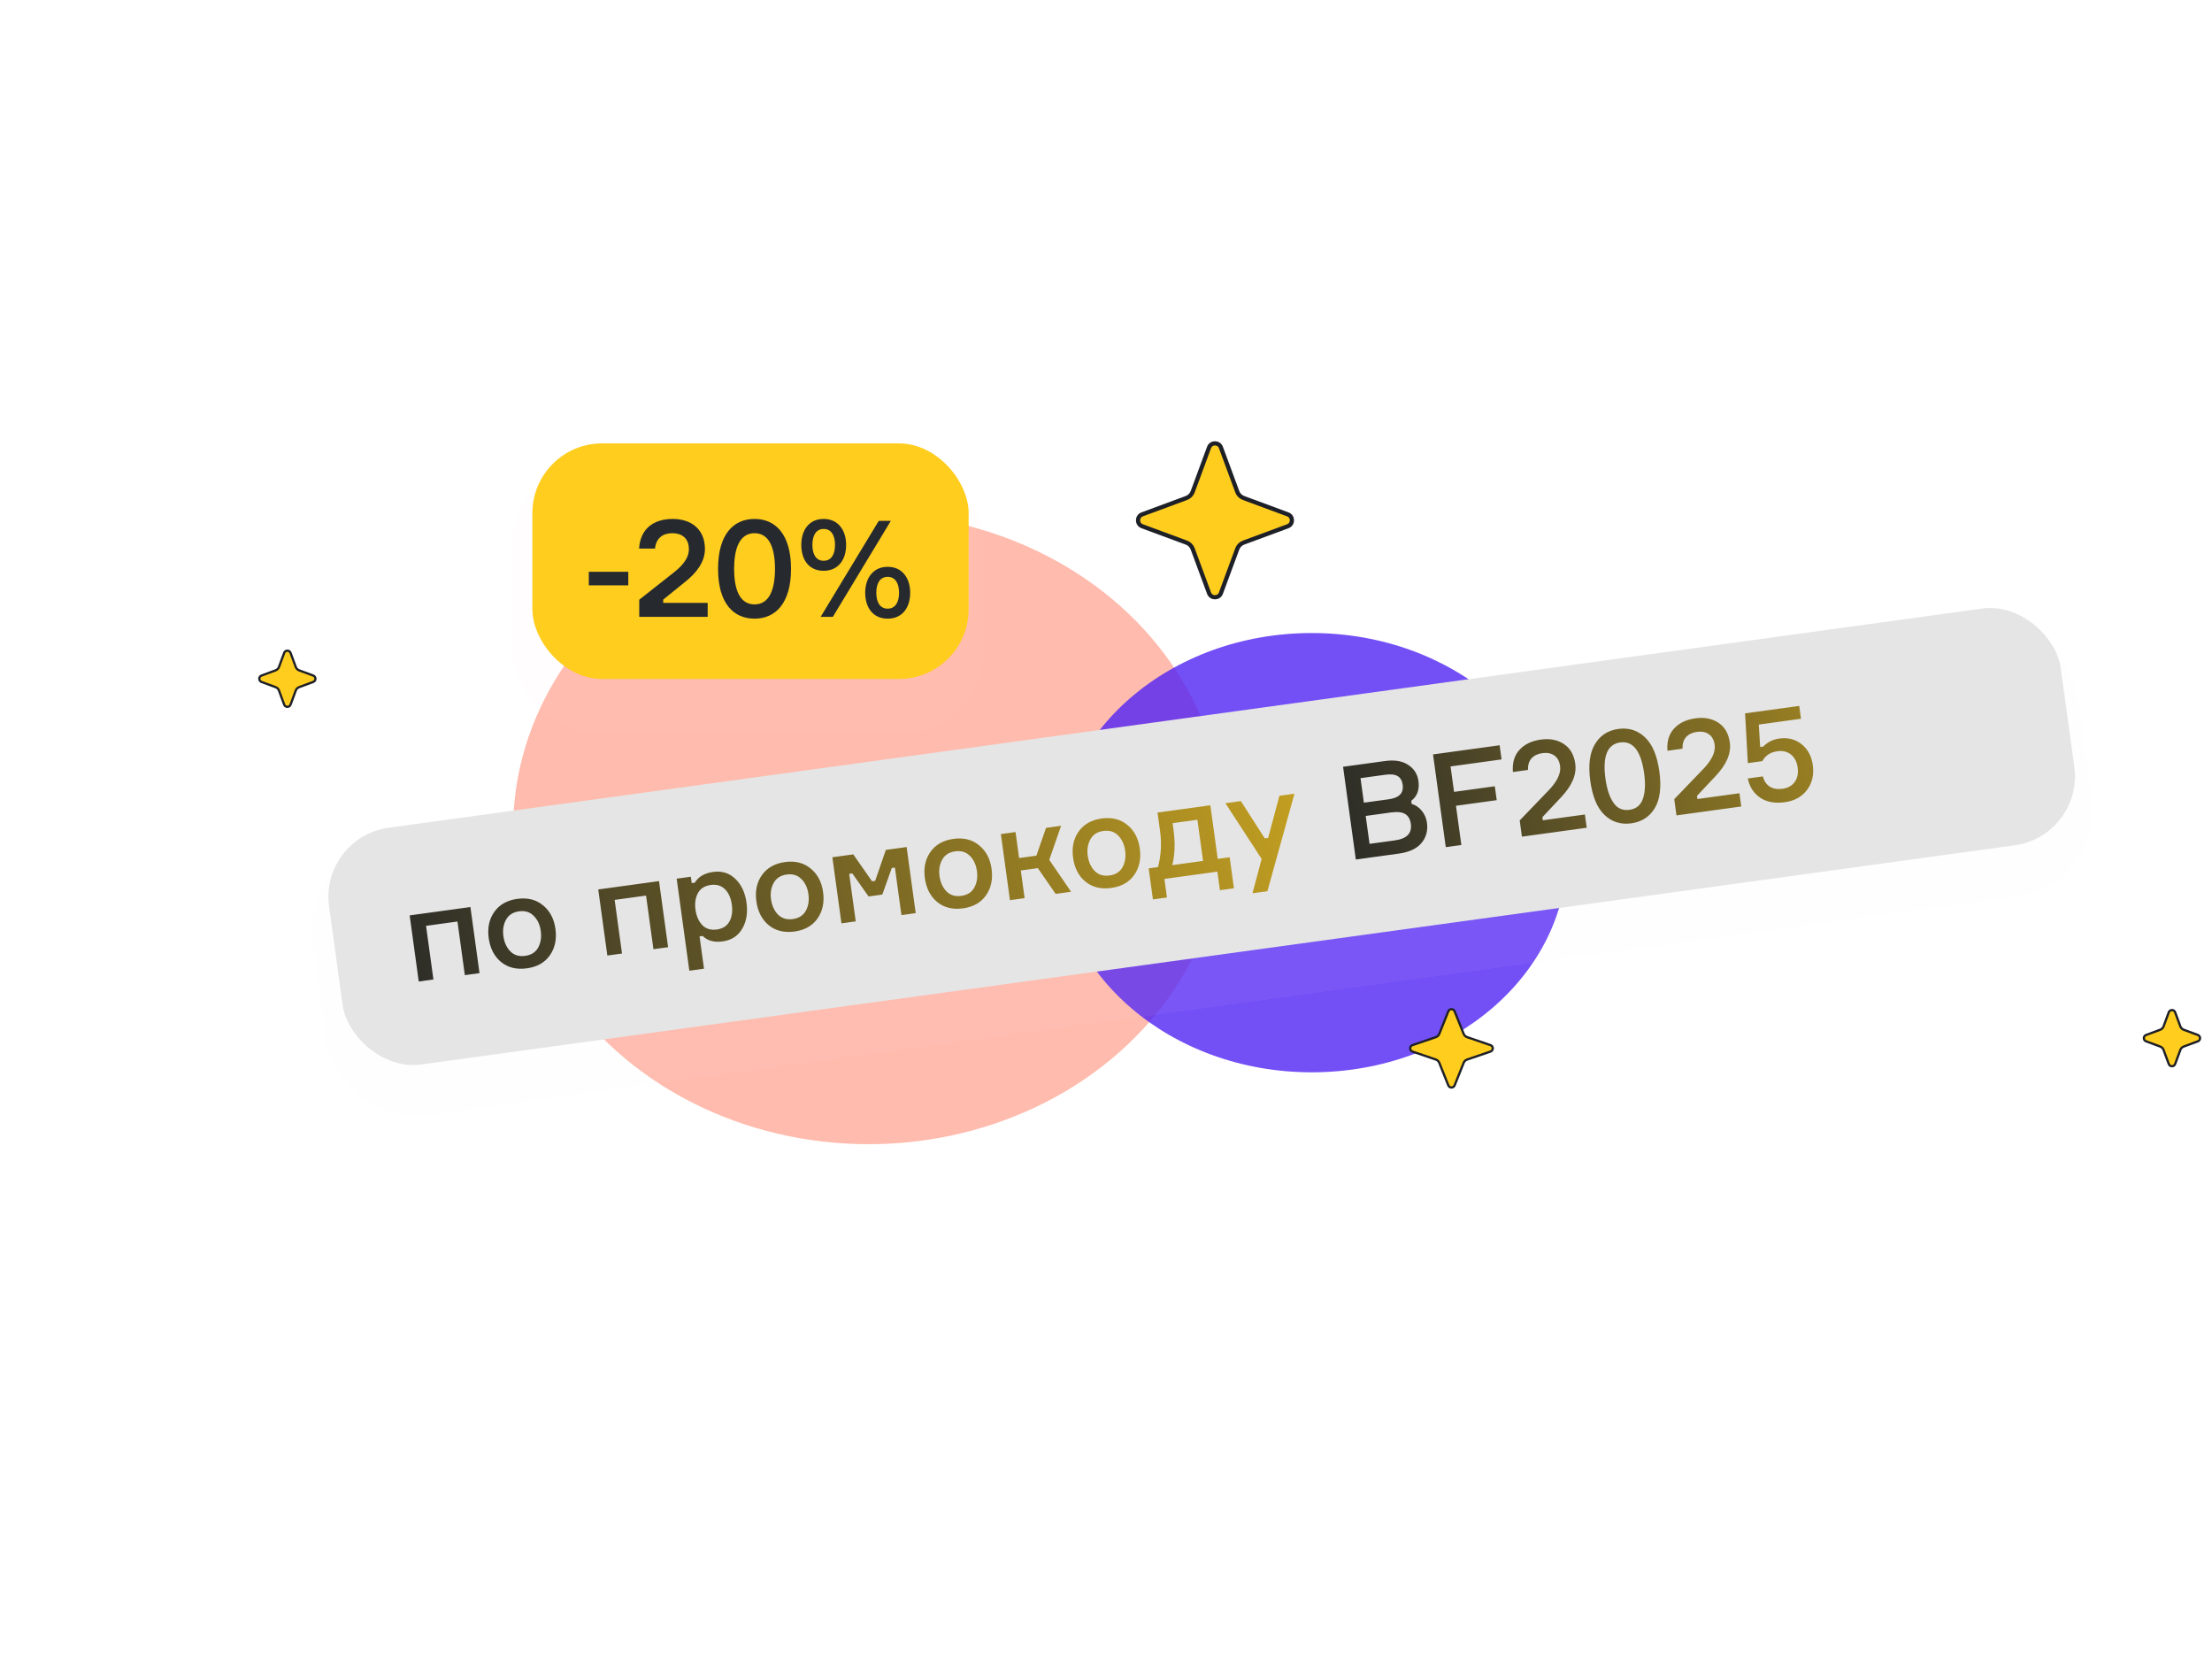
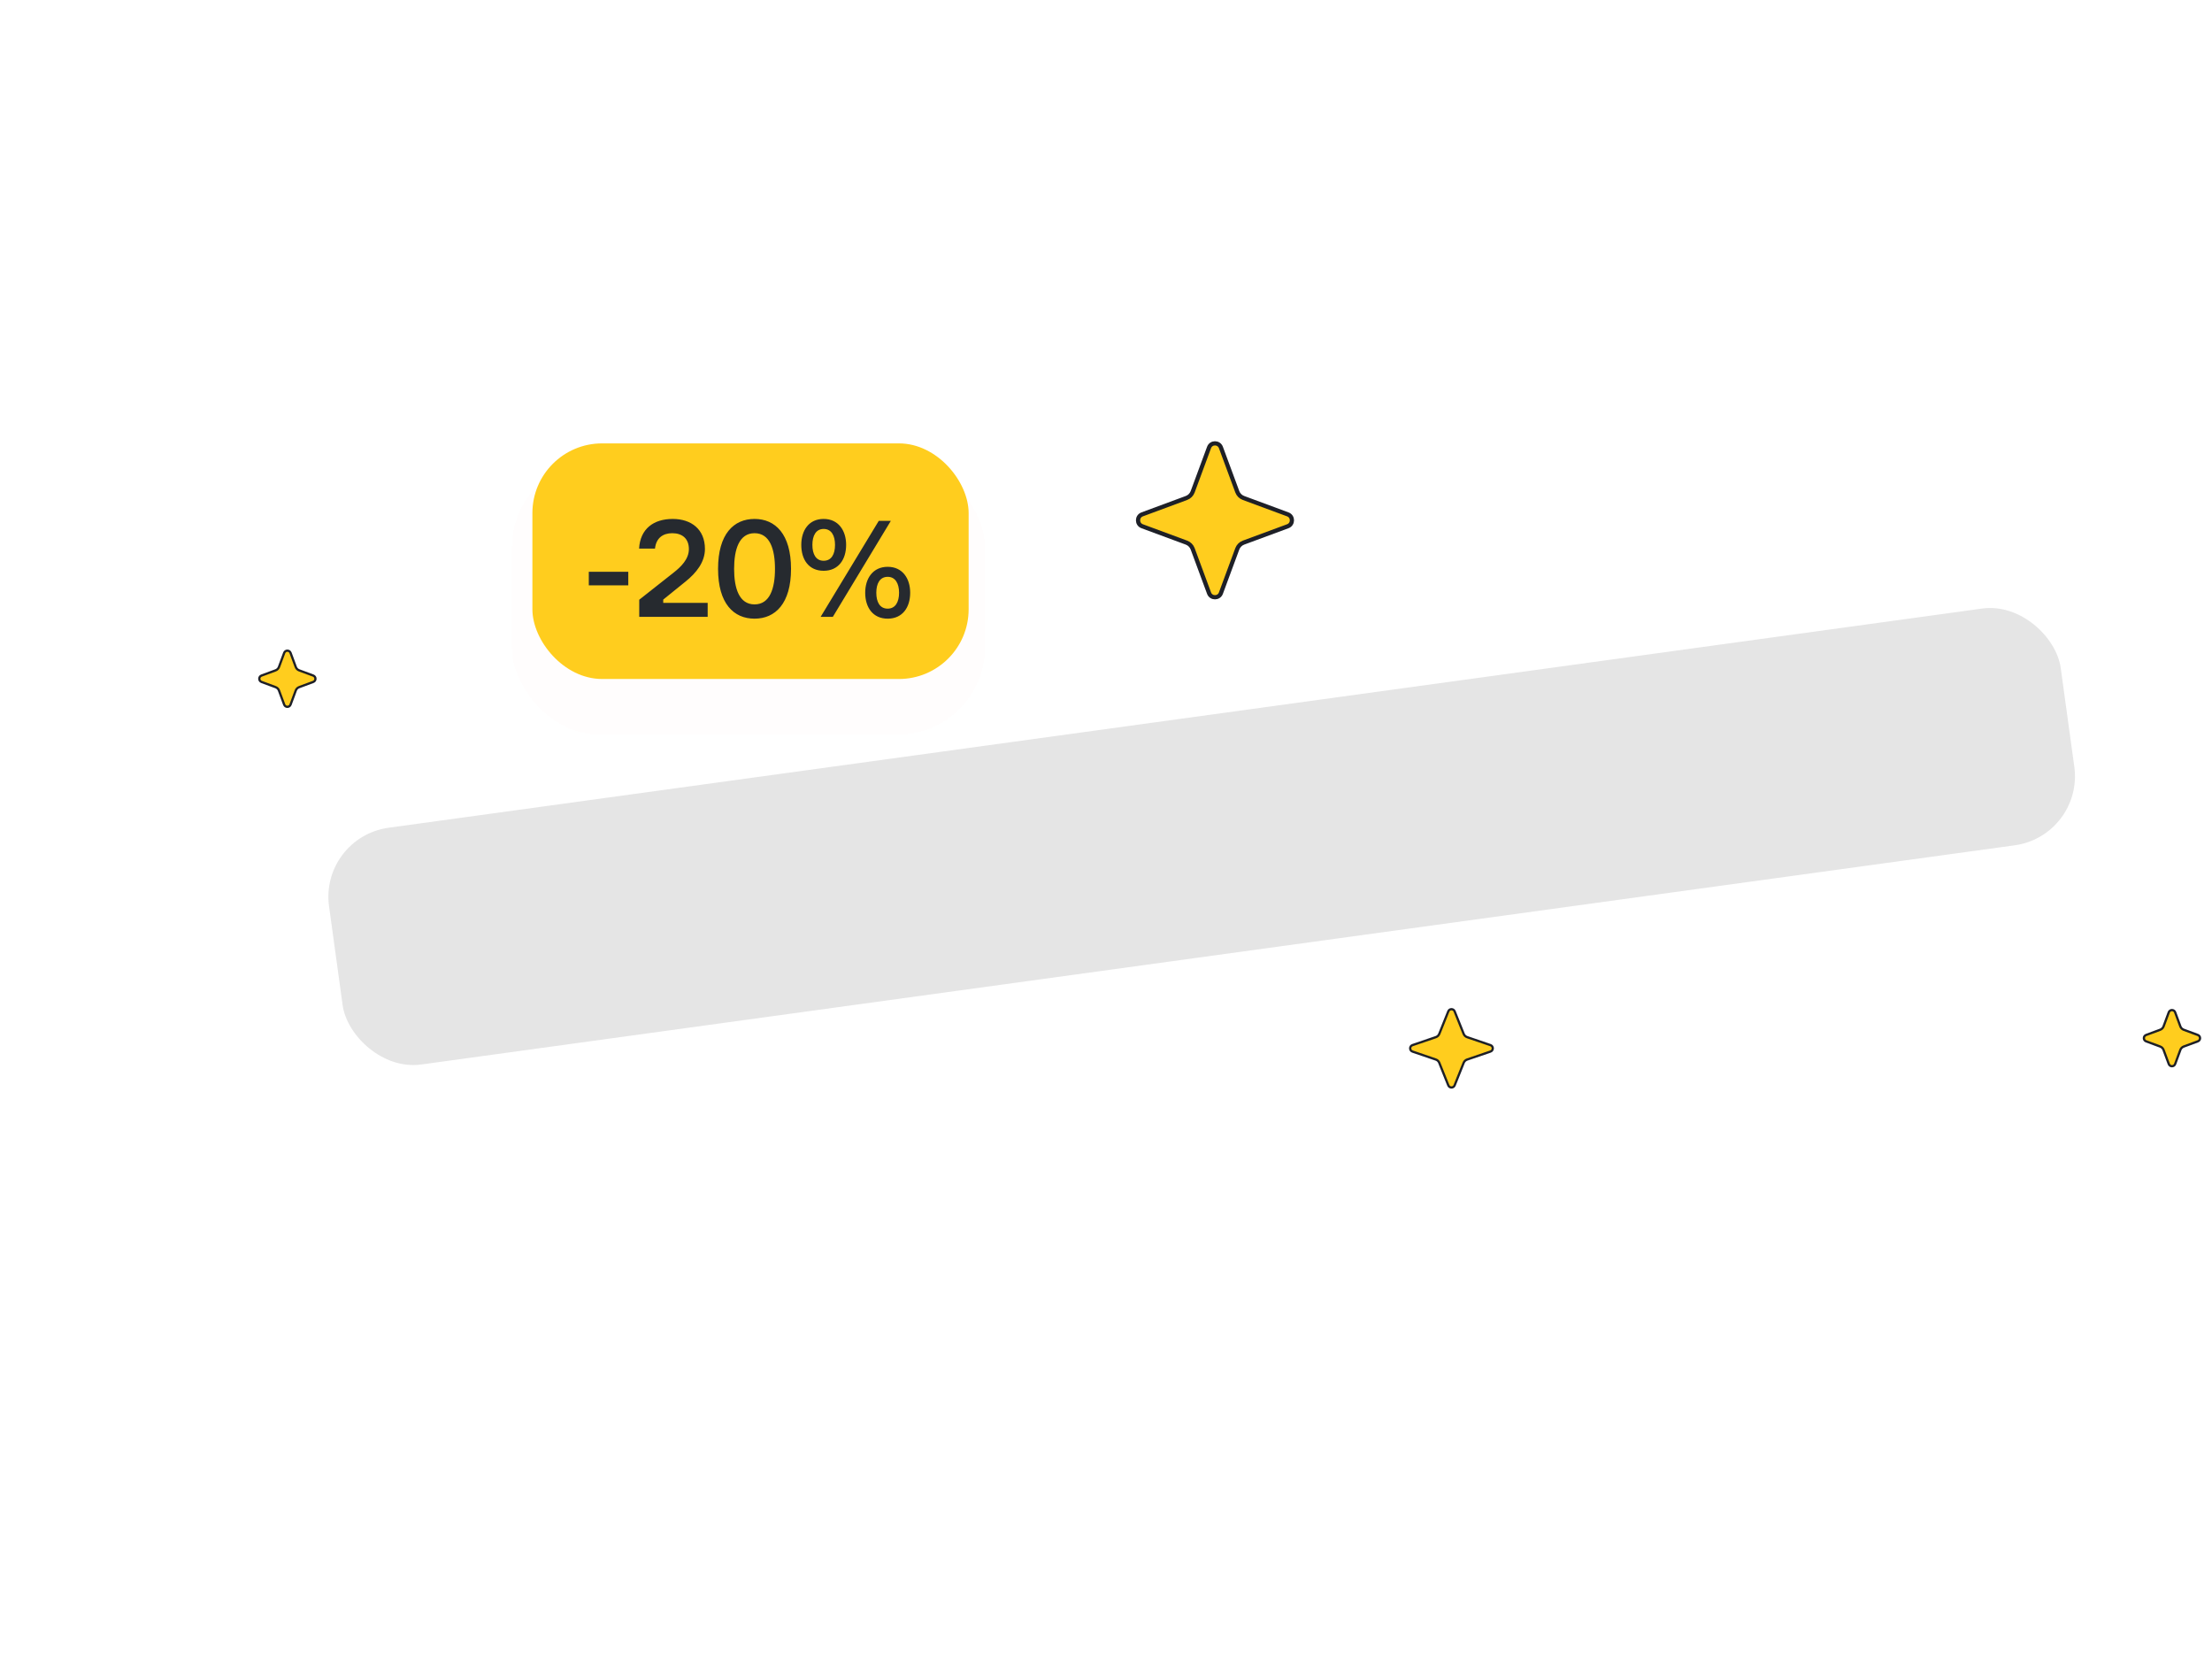
<svg xmlns="http://www.w3.org/2000/svg" width="277" height="208" viewBox="0 0 277 208" fill="none">
  <g filter="url(#filter0_f_4484_195)">
-     <ellipse cx="108.763" cy="103.762" rx="44.5" ry="39.5" fill="#FF5533" fill-opacity="0.4" />
-   </g>
+     </g>
  <g filter="url(#filter1_f_4484_195)">
-     <ellipse cx="164.263" cy="106.762" rx="32" ry="27.5" fill="#5024F4" fill-opacity="0.8" />
-   </g>
+     </g>
  <path d="M151.405 56.028C151.66 55.339 152.635 55.339 152.89 56.028L154.941 61.573C155.075 61.934 155.36 62.219 155.721 62.352L161.266 64.404C161.954 64.659 161.954 65.634 161.266 65.889L155.721 67.94C155.36 68.074 155.075 68.359 154.941 68.72L152.89 74.265C152.635 74.954 151.66 74.953 151.405 74.265L149.354 68.72C149.22 68.359 148.935 68.074 148.574 67.94L143.029 65.889C142.34 65.634 142.34 64.659 143.029 64.404L148.574 62.352C148.935 62.219 149.22 61.934 149.354 61.573L151.405 56.028Z" fill="#FFCD1E" stroke="#1E2027" stroke-width="0.528" />
  <path d="M271.588 126.747C271.725 126.377 272.248 126.377 272.385 126.747L273.038 128.514C273.11 128.708 273.263 128.861 273.457 128.933L275.225 129.587C275.594 129.724 275.594 130.247 275.225 130.384L273.457 131.037C273.263 131.109 273.11 131.262 273.038 131.456L272.385 133.224C272.248 133.593 271.725 133.593 271.588 133.224L270.934 131.456C270.862 131.262 270.708 131.109 270.515 131.037L268.748 130.384C268.378 130.247 268.378 129.724 268.748 129.587L270.515 128.933C270.708 128.861 270.862 128.708 270.934 128.514L271.588 126.747Z" fill="#FFCD1E" stroke="#1E2027" stroke-width="0.283" />
  <path d="M35.588 81.747C35.725 81.377 36.248 81.377 36.385 81.747L37.038 83.514C37.11 83.707 37.263 83.861 37.457 83.933L39.225 84.587C39.594 84.724 39.594 85.247 39.225 85.384L37.457 86.037C37.263 86.109 37.11 86.262 37.038 86.456L36.385 88.224C36.248 88.593 35.725 88.593 35.588 88.224L34.934 86.456C34.862 86.262 34.709 86.109 34.515 86.037L32.748 85.384C32.378 85.247 32.378 84.724 32.748 84.587L34.515 83.933C34.709 83.861 34.862 83.707 34.934 83.514L35.588 81.747Z" fill="#FFCD1E" stroke="#1E2027" stroke-width="0.283" />
  <path d="M181.368 126.626C181.511 126.27 182.015 126.27 182.157 126.626L183.29 129.452C183.367 129.644 183.524 129.793 183.719 129.859L186.647 130.859C187.031 130.99 187.031 131.533 186.647 131.664L183.719 132.664C183.524 132.731 183.367 132.88 183.29 133.071L182.157 135.897C182.015 136.253 181.511 136.253 181.368 135.897L180.235 133.071C180.159 132.88 180.002 132.731 179.807 132.664L176.878 131.664C176.495 131.533 176.495 130.99 176.878 130.859L179.807 129.859C180.002 129.793 180.159 129.644 180.235 129.452L181.368 126.626Z" fill="#FFCD1E" stroke="#1E2027" stroke-width="0.283" />
  <g filter="url(#filter2_d_4484_195)" data-figma-bg-blur-radius="4.3702">
-     <rect x="37.685" y="102.799" width="223.172" height="34.295" rx="10.915" transform="rotate(-7.831 37.685 102.799)" fill="#E5E5E5" fill-opacity="0.05" shape-rendering="crispEdges" />
-   </g>
+     </g>
  <rect x="40.015" y="104.83" width="218.896" height="29.924" rx="8.728" transform="rotate(-7.831 40.015 104.83)" fill="#E5E5E5" />
-   <path d="M60.047 121.844L58.21 122.097L57.286 115.382L53.352 115.923L54.275 122.638L52.438 122.89L51.3 114.615L58.909 113.569L60.047 121.844ZM61.893 114.186C62.54 113.268 63.502 112.722 64.781 112.546C66.06 112.37 67.13 112.637 67.989 113.347C68.858 114.045 69.381 115.033 69.556 116.312C69.734 117.602 69.499 118.705 68.852 119.623C68.215 120.527 67.256 121.068 65.978 121.244C64.699 121.42 63.625 121.159 62.756 120.461C61.896 119.751 61.378 118.751 61.2 117.461C61.024 116.182 61.255 115.091 61.893 114.186ZM63.914 119.126C64.388 119.602 65.004 119.787 65.763 119.683C66.522 119.579 67.065 119.233 67.393 118.647C67.719 118.05 67.828 117.356 67.719 116.565C67.612 115.784 67.321 115.156 66.847 114.68C66.372 114.194 65.755 114.002 64.996 114.107C64.237 114.211 63.695 114.562 63.368 115.159C63.04 115.745 62.93 116.428 63.037 117.209C63.146 118 63.438 118.639 63.914 119.126ZM83.664 118.596L81.827 118.849L80.903 112.134L76.969 112.675L77.892 119.39L76.055 119.642L74.917 111.367L82.526 110.321L83.664 118.596ZM89.003 110.805C88.245 110.909 87.707 111.254 87.389 111.839C87.083 112.422 86.984 113.109 87.093 113.9C87.204 114.702 87.485 115.343 87.937 115.822C88.4 116.299 89.011 116.486 89.77 116.381C90.496 116.282 91.019 115.95 91.34 115.387C91.658 114.813 91.76 114.109 91.645 113.274C91.531 112.44 91.243 111.795 90.783 111.339C90.323 110.883 89.729 110.705 89.003 110.805ZM84.737 110.017L86.509 109.773L86.619 110.57L87.009 110.516C87.458 109.77 88.225 109.322 89.309 109.173C90.403 109.022 91.326 109.309 92.078 110.034C92.84 110.758 93.308 111.754 93.482 113.022C93.658 114.301 93.477 115.391 92.939 116.294C92.411 117.194 91.6 117.72 90.505 117.871C89.432 118.018 88.595 117.791 87.993 117.189L87.603 117.243L88.159 121.291L86.322 121.543L84.737 110.017ZM95.409 109.576C96.056 108.659 97.019 108.113 98.298 107.937C99.577 107.761 100.646 108.028 101.505 108.738C102.374 109.436 102.897 110.424 103.073 111.703C103.25 112.993 103.015 114.096 102.368 115.013C101.731 115.918 100.773 116.458 99.494 116.634C98.215 116.81 97.141 116.549 96.272 115.852C95.412 115.142 94.894 114.142 94.716 112.852C94.541 111.573 94.771 110.481 95.409 109.576ZM97.43 114.516C97.904 114.992 98.52 115.178 99.279 115.074C100.038 114.969 100.581 114.624 100.909 114.038C101.236 113.441 101.344 112.747 101.236 111.955C101.128 111.175 100.838 110.547 100.364 110.071C99.888 109.584 99.271 109.393 98.512 109.497C97.754 109.602 97.211 109.952 96.885 110.549C96.557 111.136 96.446 111.819 96.553 112.599C96.662 113.391 96.954 114.03 97.43 114.516ZM105.372 115.611L104.234 107.336L106.851 106.976L109.203 110.346L109.593 110.293L110.932 106.414L113.533 106.057L114.671 114.332L112.883 114.578L112.065 108.627L111.674 108.681L110.492 112.008L108.769 112.245L106.732 109.361L106.342 109.414L107.16 115.365L105.372 115.611ZM116.509 106.674C117.156 105.757 118.119 105.211 119.398 105.035C120.677 104.859 121.746 105.126 122.606 105.836C123.475 106.534 123.997 107.522 124.173 108.801C124.35 110.091 124.116 111.194 123.469 112.111C122.831 113.016 121.873 113.557 120.594 113.733C119.315 113.908 118.241 113.648 117.372 112.95C116.513 112.24 115.994 111.24 115.817 109.95C115.641 108.671 115.872 107.579 116.509 106.674ZM118.53 111.614C119.004 112.09 119.621 112.276 120.38 112.172C121.138 112.067 121.682 111.722 122.009 111.136C122.336 110.539 122.445 109.845 122.336 109.054C122.229 108.273 121.938 107.645 121.464 107.169C120.988 106.682 120.371 106.491 119.613 106.596C118.854 106.7 118.311 107.051 117.985 107.648C117.657 108.234 117.547 108.917 117.654 109.697C117.763 110.489 118.055 111.128 118.53 111.614ZM132.195 111.922L129.963 108.7L127.833 108.993L128.309 112.456L126.472 112.709L125.334 104.434L127.171 104.181L127.618 107.433L129.781 107.135L130.992 103.656L132.878 103.396L131.393 107.659L134.129 111.656L132.195 111.922ZM135.069 104.122C135.716 103.205 136.679 102.658 137.958 102.482C139.237 102.306 140.306 102.574 141.166 103.284C142.035 103.981 142.557 104.97 142.733 106.248C142.911 107.538 142.676 108.642 142.029 109.559C141.391 110.464 140.433 111.004 139.154 111.18C137.875 111.356 136.801 111.095 135.932 110.397C135.073 109.687 134.554 108.687 134.377 107.398C134.201 106.119 134.432 105.027 135.069 104.122ZM137.091 109.062C137.565 109.538 138.181 109.724 138.94 109.619C139.698 109.515 140.242 109.17 140.57 108.583C140.896 107.986 141.005 107.292 140.896 106.501C140.789 105.721 140.498 105.093 140.024 104.617C139.549 104.13 138.931 103.939 138.173 104.043C137.414 104.147 136.871 104.498 136.545 105.095C136.217 105.681 136.107 106.365 136.214 107.145C136.323 107.936 136.615 108.575 137.091 109.062ZM152.491 107.54L153.987 107.335L154.521 111.22L152.765 111.462L152.446 109.137L145.813 110.049L146.132 112.374L144.377 112.615L143.842 108.73L145.013 108.569C145.398 107.113 145.484 105.611 145.271 104.061L144.951 101.736L151.568 100.826L152.491 107.54ZM150.654 107.793L149.945 102.639L146.84 103.066L146.948 103.847C147.179 105.527 147.13 107.019 146.801 108.323L150.654 107.793ZM158.713 111.588L156.843 111.845L157.991 107.546L153.453 100.567L155.388 100.301L158.383 104.974L158.805 104.916L160.216 99.637L162.102 99.377L158.713 111.588Z" fill="url(#paint0_linear_4484_195)" />
-   <path d="M176.725 100.268L176.778 100.659C177.273 100.8 177.693 101.085 178.039 101.512C178.395 101.938 178.613 102.438 178.692 103.013C178.828 103.999 178.597 104.848 177.999 105.56C177.41 106.259 176.471 106.697 175.182 106.875L169.784 107.617L168.188 96.009L173.439 95.287C174.642 95.121 175.608 95.281 176.337 95.766C177.078 96.25 177.506 96.92 177.624 97.776C177.775 98.871 177.475 99.701 176.725 100.268ZM170.794 100.504L173.915 100.075C175.216 99.896 175.795 99.292 175.654 98.262C175.584 97.753 175.38 97.394 175.042 97.187C174.703 96.968 174.186 96.907 173.493 97.002L170.371 97.432L170.794 100.504ZM171.502 105.658L174.689 105.22C176.174 105.015 176.836 104.328 176.675 103.158C176.596 102.583 176.363 102.173 175.976 101.928C175.589 101.684 174.999 101.615 174.208 101.724L171.022 102.163L171.502 105.658ZM188.036 95.085L181.647 95.964L182.085 99.15L187.19 98.448L187.429 100.188L182.324 100.89L183 105.799L181.049 106.068L179.452 94.46L187.792 93.313L188.036 95.085ZM191.342 96.403L189.456 96.662C189.364 95.515 189.635 94.595 190.268 93.9C190.9 93.195 191.796 92.762 192.956 92.603C194.094 92.446 195.058 92.634 195.849 93.166C196.639 93.687 197.111 94.511 197.266 95.638C197.451 96.982 196.859 98.377 195.489 99.825L193.149 102.317L193.202 102.707L198.47 101.982L198.698 103.641L190.585 104.756L190.306 102.724L193.944 98.944C195.016 97.825 195.49 96.815 195.366 95.916C195.283 95.309 195.04 94.867 194.637 94.591C194.246 94.314 193.746 94.217 193.14 94.3C192.565 94.379 192.114 94.596 191.788 94.95C191.472 95.303 191.323 95.787 191.342 96.403ZM199.723 93.18C200.378 92.085 201.356 91.448 202.657 91.269C203.958 91.09 205.071 91.439 205.998 92.317C206.925 93.194 207.524 94.619 207.795 96.592C208.067 98.564 207.874 100.098 207.219 101.193C206.562 102.277 205.583 102.909 204.282 103.088C202.982 103.267 201.869 102.923 200.944 102.056C200.017 101.179 199.418 99.754 199.146 97.781C198.875 95.809 199.067 94.275 199.723 93.18ZM202.038 100.498C202.523 101.215 203.194 101.515 204.05 101.397C204.906 101.279 205.471 100.81 205.745 99.988C206.018 99.166 206.068 98.121 205.893 96.853C205.506 94.035 204.504 92.737 202.89 92.96C201.275 93.182 200.661 94.702 201.048 97.52C201.223 98.788 201.553 99.78 202.038 100.498ZM210.695 93.741L208.81 94.001C208.718 92.854 208.989 91.933 209.622 91.238C210.254 90.533 211.15 90.101 212.31 89.941C213.448 89.785 214.412 89.972 215.203 90.504C215.993 91.025 216.465 91.849 216.62 92.976C216.805 94.32 216.213 95.716 214.843 97.163L212.503 99.655L212.556 100.045L217.824 99.321L218.052 100.979L209.939 102.095L209.66 100.062L213.298 96.282C214.37 95.163 214.844 94.154 214.72 93.254C214.636 92.647 214.394 92.206 213.991 91.93C213.6 91.652 213.1 91.555 212.493 91.639C211.919 91.718 211.468 91.934 211.142 92.288C210.826 92.641 210.677 93.125 210.695 93.741ZM222.824 92.471C223.897 92.323 224.824 92.56 225.605 93.182C226.386 93.803 226.854 94.672 227.007 95.788C227.176 97.013 226.933 98.057 226.278 98.92C225.633 99.771 224.709 100.279 223.506 100.444C222.26 100.615 221.229 100.426 220.413 99.876C219.596 99.314 219.083 98.513 218.873 97.47L220.759 97.211C220.918 97.807 221.209 98.237 221.632 98.499C222.055 98.761 222.58 98.849 223.209 98.762C223.892 98.668 224.404 98.382 224.747 97.905C225.09 97.427 225.212 96.825 225.112 96.099C225.013 95.383 224.735 94.842 224.276 94.474C223.816 94.107 223.256 93.969 222.595 94.059C221.696 94.183 221.062 94.596 220.695 95.298L218.874 95.549L218.531 89.318L225.31 88.385L225.531 89.995L220.248 90.721L220.419 93.531L220.809 93.477C221.339 92.918 222.011 92.583 222.824 92.471Z" fill="url(#paint1_linear_4484_195)" />
  <g filter="url(#filter3_d_4484_195)" data-figma-bg-blur-radius="4.3702">
    <rect x="64.095" y="53.262" width="59.256" height="34.351" rx="10.925" fill="#FFD2C9" fill-opacity="0.05" shape-rendering="crispEdges" />
  </g>
  <rect x="66.671" y="55.516" width="54.627" height="29.499" rx="8.728" fill="#FFCD1E" />
  <path d="M78.678 73.288H73.732V71.588H78.678V73.288ZM82.024 68.685H80.031C80.169 66.212 81.852 64.975 84.24 64.975C86.575 64.975 88.276 66.28 88.276 68.736C88.276 70.368 87.211 71.725 85.837 72.824L83.054 75.074V75.486H88.619V77.238H80.049V75.091L84.36 71.691C85.253 70.986 86.266 70.025 86.266 68.754C86.266 67.431 85.425 66.761 84.188 66.761C83.02 66.761 82.161 67.362 82.024 68.685ZM94.489 64.975C97.082 64.975 99.057 66.864 99.057 71.227C99.057 75.572 97.082 77.462 94.489 77.462C91.878 77.462 89.92 75.572 89.92 71.227C89.92 66.864 91.878 64.975 94.489 64.975ZM94.489 75.675C96.412 75.675 97.048 73.666 97.048 71.227C97.048 68.771 96.412 66.761 94.489 66.761C92.565 66.761 91.93 68.771 91.93 71.227C91.93 73.666 92.565 75.675 94.489 75.675ZM104.291 77.238H102.763L110.045 65.215H111.557L104.291 77.238ZM103.141 64.975C104.996 64.975 105.958 66.435 105.958 68.221C105.958 70.059 104.996 71.467 103.141 71.467C101.269 71.467 100.341 70.059 100.341 68.221C100.341 66.435 101.269 64.975 103.141 64.975ZM103.141 70.213C104.12 70.213 104.566 69.389 104.566 68.221C104.566 67.07 104.12 66.229 103.141 66.229C102.179 66.229 101.732 67.07 101.732 68.221C101.732 69.389 102.179 70.213 103.141 70.213ZM111.162 70.969C113.017 70.969 113.979 72.429 113.979 74.215C113.979 76.053 113.017 77.462 111.162 77.462C109.307 77.462 108.345 76.053 108.345 74.215C108.345 72.429 109.307 70.969 111.162 70.969ZM111.162 76.208C112.124 76.208 112.587 75.383 112.587 74.215C112.587 73.065 112.124 72.223 111.162 72.223C110.183 72.223 109.736 73.065 109.736 74.215C109.736 75.383 110.183 76.208 111.162 76.208Z" fill="#262A2F" />
  <defs>
    <filter id="filter0_f_4484_195" x="0" y="-0.001" width="217.525" height="207.525" filterUnits="userSpaceOnUse" color-interpolation-filters="sRGB">
      <feFlood flood-opacity="0" result="BackgroundImageFix" />
      <feBlend mode="normal" in="SourceGraphic" in2="BackgroundImageFix" result="shape" />
      <feGaussianBlur stdDeviation="32.131" result="effect1_foregroundBlur_4484_195" />
    </filter>
    <filter id="filter1_f_4484_195" x="68" y="14.999" width="192.525" height="183.525" filterUnits="userSpaceOnUse" color-interpolation-filters="sRGB">
      <feFlood flood-opacity="0" result="BackgroundImageFix" />
      <feBlend mode="normal" in="SourceGraphic" in2="BackgroundImageFix" result="shape" />
      <feGaussianBlur stdDeviation="32.131" result="effect1_foregroundBlur_4484_195" />
    </filter>
    <filter id="filter2_d_4484_195" x="34.698" y="69.407" width="231.736" height="74.724" filterUnits="userSpaceOnUse" color-interpolation-filters="sRGB">
      <feFlood flood-opacity="0" result="BackgroundImageFix" />
      <feColorMatrix in="SourceAlpha" type="matrix" values="0 0 0 0 0 0 0 0 0 0 0 0 0 0 0 0 0 0 127 0" result="hardAlpha" />
      <feOffset dy="4.37" />
      <feGaussianBlur stdDeviation="2.185" />
      <feComposite in2="hardAlpha" operator="out" />
      <feColorMatrix type="matrix" values="0 0 0 0 0 0 0 0 0 0 0 0 0 0 0 0 0 0 0.16 0" />
      <feBlend mode="normal" in2="BackgroundImageFix" result="effect1_dropShadow_4484_195" />
      <feBlend mode="normal" in="SourceGraphic" in2="effect1_dropShadow_4484_195" result="shape" />
    </filter>
    <clipPath id="bgblur_0_4484_195_clip_path" transform="translate(-34.698 -69.407)">
      <rect x="37.685" y="102.799" width="223.172" height="34.295" rx="10.915" transform="rotate(-7.831 37.685 102.799)" />
    </clipPath>
    <filter id="filter3_d_4484_195" x="59.724" y="48.892" width="67.996" height="47.462" filterUnits="userSpaceOnUse" color-interpolation-filters="sRGB">
      <feFlood flood-opacity="0" result="BackgroundImageFix" />
      <feColorMatrix in="SourceAlpha" type="matrix" values="0 0 0 0 0 0 0 0 0 0 0 0 0 0 0 0 0 0 127 0" result="hardAlpha" />
      <feOffset dy="4.37" />
      <feGaussianBlur stdDeviation="2.185" />
      <feComposite in2="hardAlpha" operator="out" />
      <feColorMatrix type="matrix" values="0 0 0 0 0 0 0 0 0 0 0 0 0 0 0 0 0 0 0.16 0" />
      <feBlend mode="normal" in2="BackgroundImageFix" result="effect1_dropShadow_4484_195" />
      <feBlend mode="normal" in="SourceGraphic" in2="effect1_dropShadow_4484_195" result="shape" />
    </filter>
    <clipPath id="bgblur_1_4484_195_clip_path" transform="translate(-59.724 -48.892)">
      <rect x="64.095" y="53.262" width="59.256" height="34.351" rx="10.925" />
    </clipPath>
    <linearGradient id="paint0_linear_4484_195" x1="43.763" y1="125.262" x2="203.763" y2="77.262" gradientUnits="userSpaceOnUse">
      <stop stop-color="#222529" />
      <stop offset="1" stop-color="#FFCD1E" />
    </linearGradient>
    <linearGradient id="paint1_linear_4484_195" x1="162.263" y1="102.762" x2="282.263" y2="77.262" gradientUnits="userSpaceOnUse">
      <stop stop-color="#222529" />
      <stop offset="1" stop-color="#FFCD1E" />
    </linearGradient>
  </defs>
</svg>